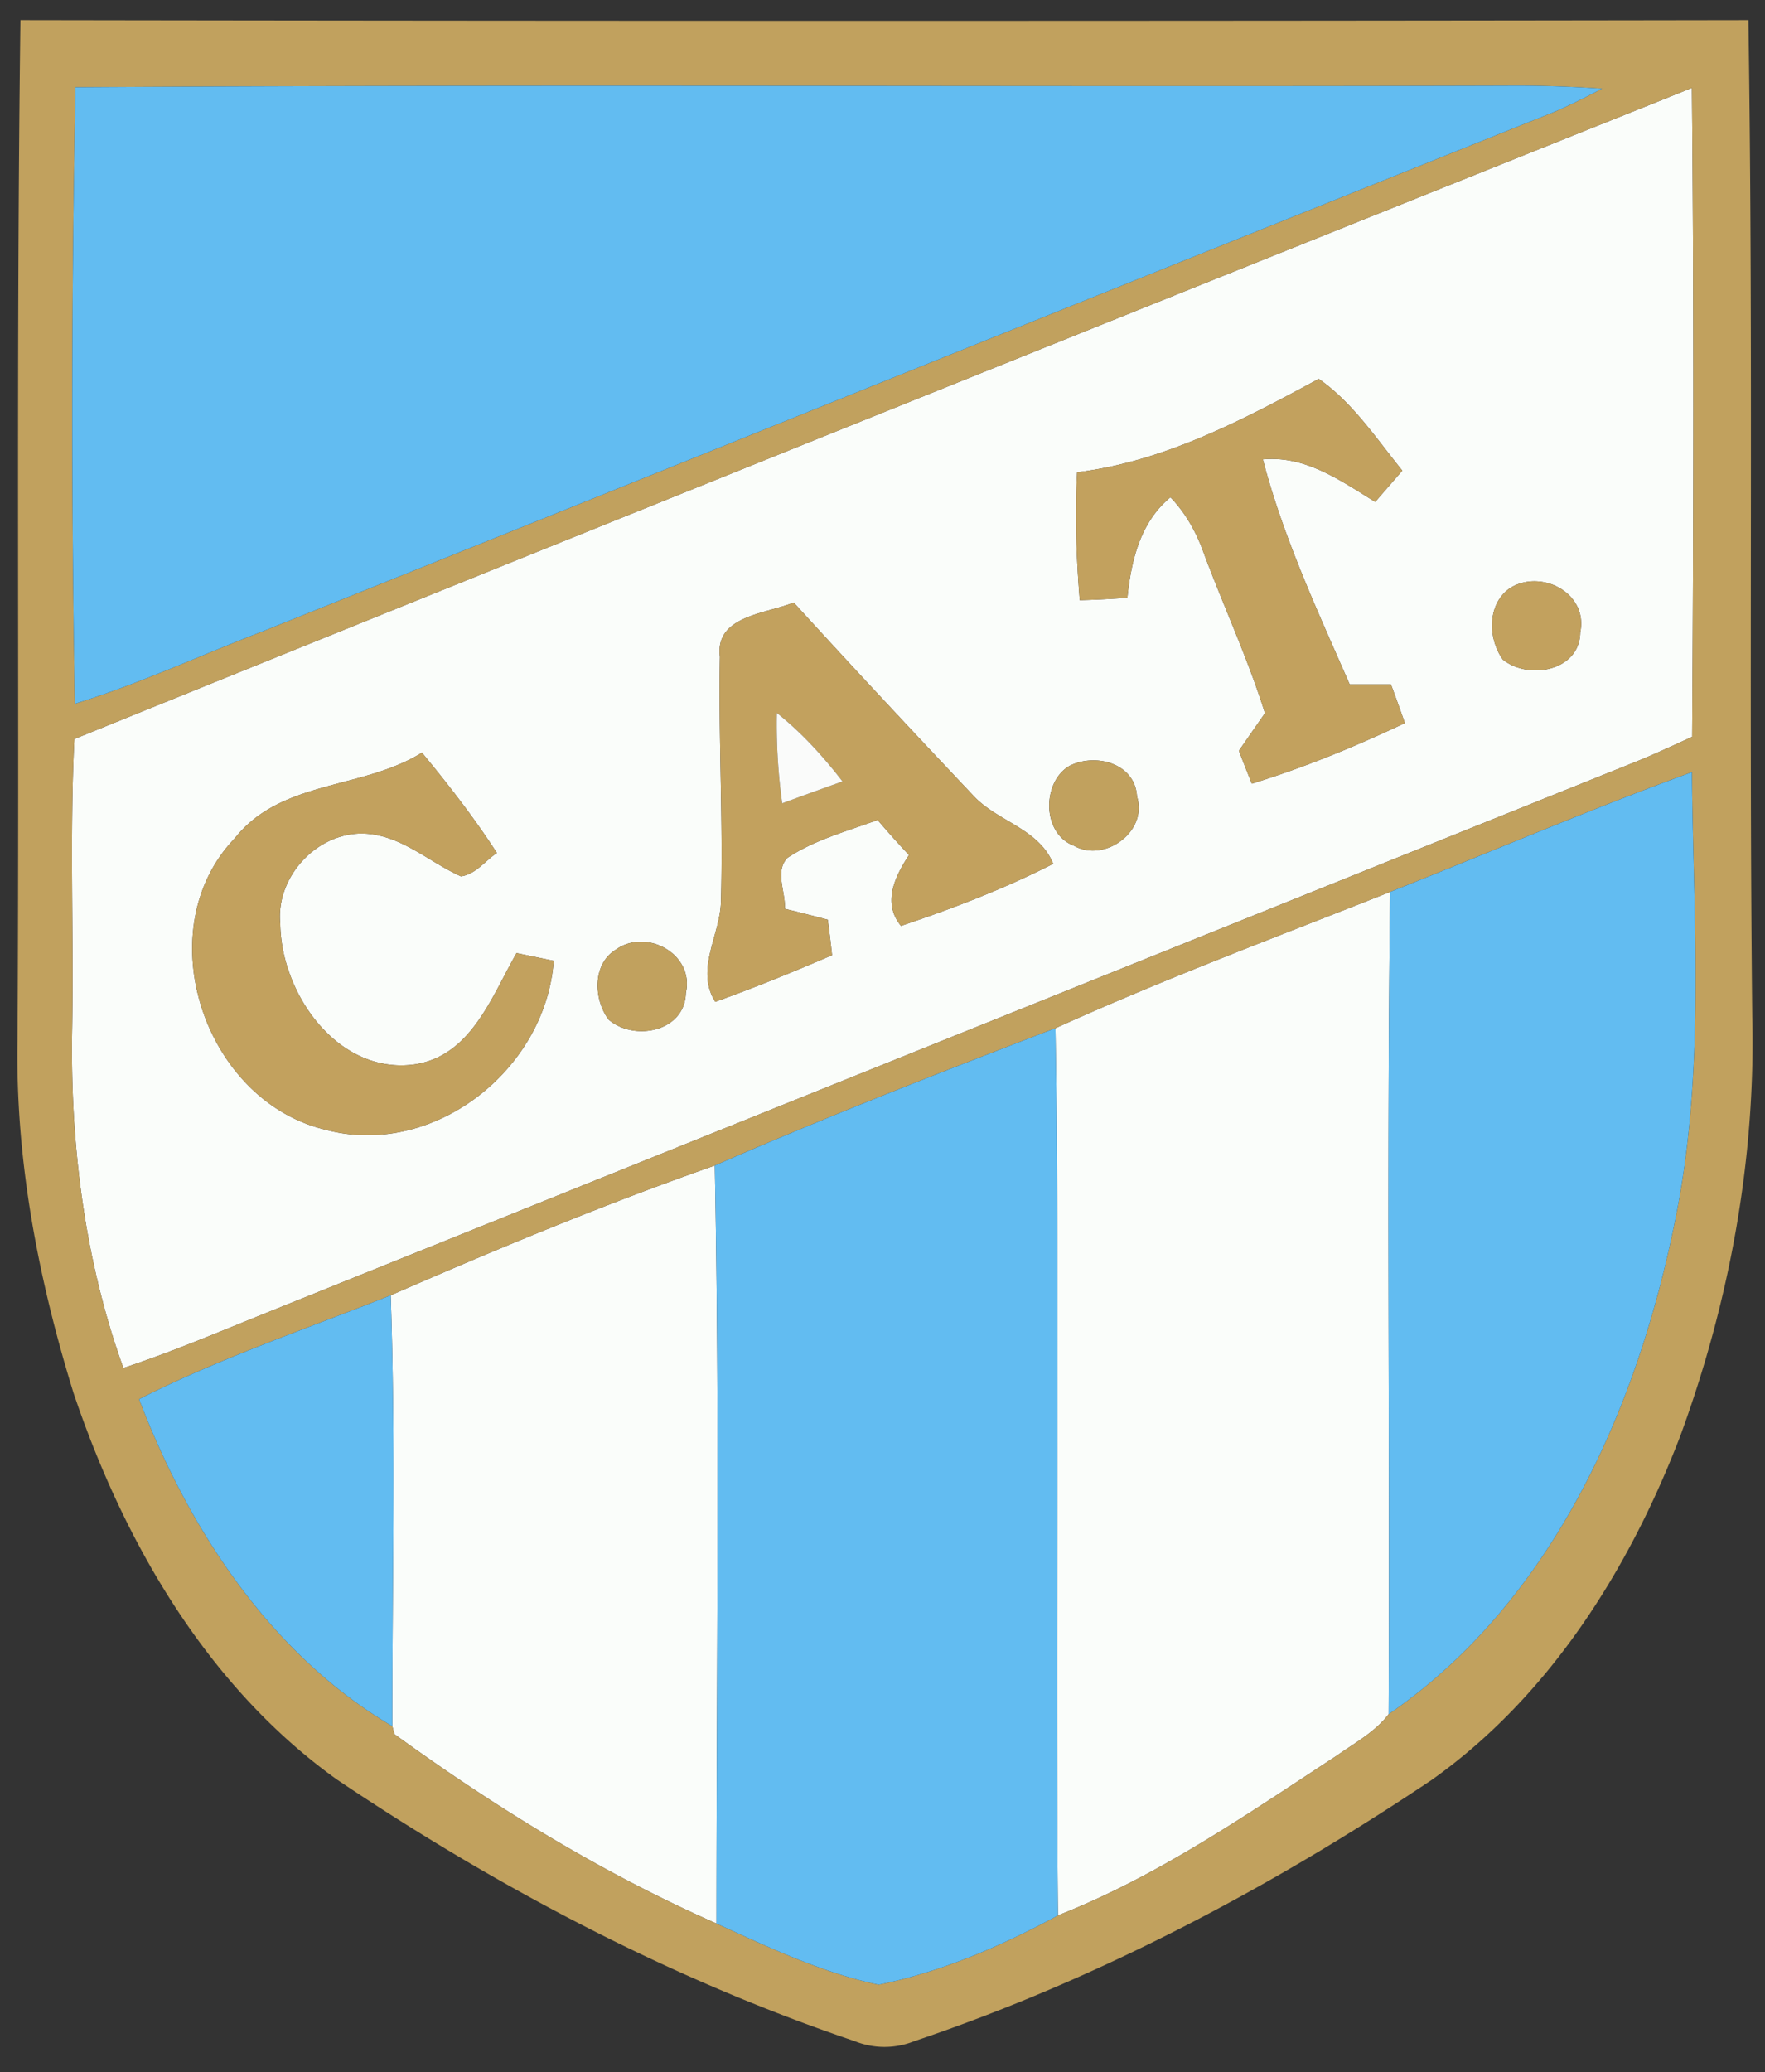
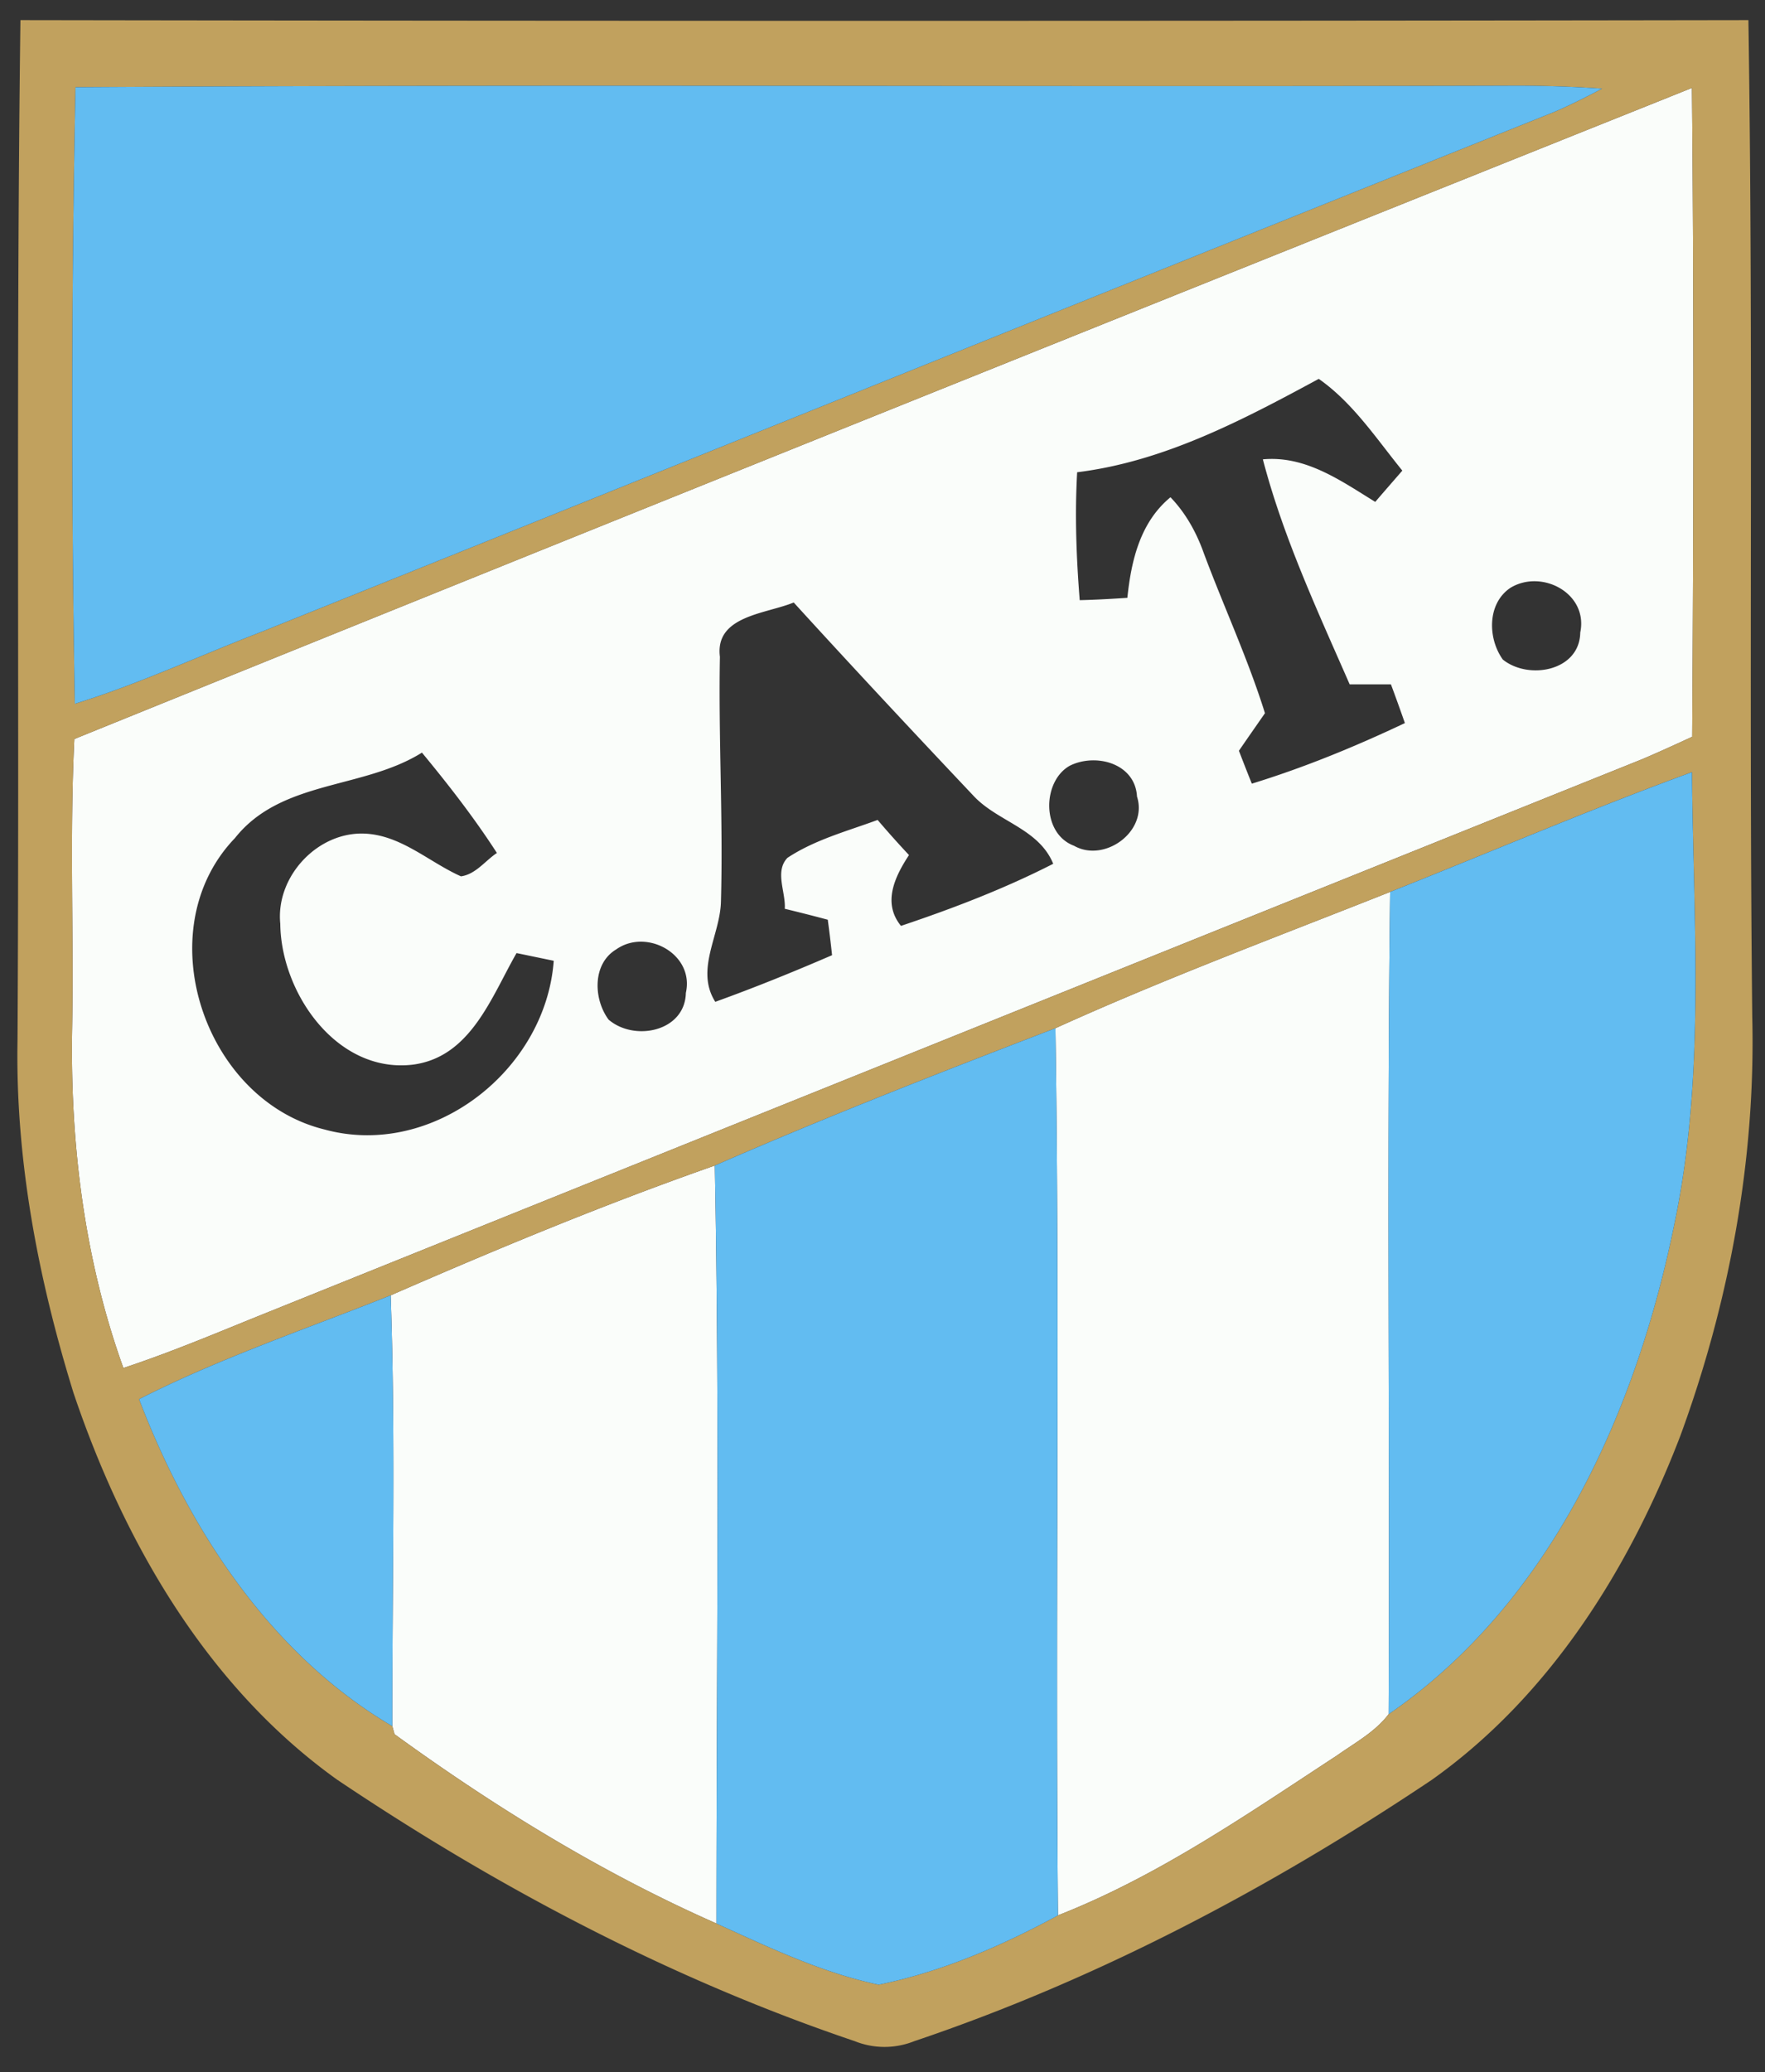
<svg xmlns="http://www.w3.org/2000/svg" width="612" height="718" xml:space="preserve">
  <rect width="100%" height="100%" fill="#333333" stroke="none" />
  <path fill="#FAFDFA" d="M25.78 256.085c186.774-75.676 373.789-150.708 560.884-225.619.726 74.951.566 149.943.082 224.853-5.682 2.619-11.406 5.239-17.167 7.697A718428.282 718428.282 0 0 0 87.03 457.082c-14.629 5.965-29.254 12.009-44.246 16.966-13.539-37.557-18.495-77.853-17.77-117.665.565-33.446-.887-66.893.766-100.298zm347.717-92.44c-.847 14.789-.283 29.577.886 44.326 5.48-.12 11.002-.443 16.521-.806 1.33-12.895 4.433-26.192 14.95-34.855 5.277 5.479 8.987 12.169 11.525 19.301 6.932 18.577 15.311 36.588 21.236 55.528-3.021 4.353-6.044 8.665-9.027 13.017a668.321 668.321 0 0 0 4.474 11.403c18.213-5.601 35.864-12.854 53.07-20.993a655.88 655.88 0 0 0-4.835-13.419H467.99c-11.162-25.508-23.05-50.975-30.101-77.974 14.83-1.371 27.039 7.415 38.968 14.748 3.103-3.626 6.245-7.213 9.389-10.84-9.027-11.121-17.126-23.492-28.976-31.794-26.312 14.224-53.631 28.651-83.773 32.358zm150.226 40.054c-8.099 5.441-7.9 17.529-2.621 24.863 8.948 7.172 26.638 3.989 26.839-9.39 2.821-13.578-13.337-22.081-24.218-15.473zm-274.097 23.896c-.523 28.166 1.128 56.375.363 84.582-.162 11.768-9.067 23.735-1.975 34.978 13.66-4.917 27.159-10.396 40.498-16.159-.443-4.109-.928-8.18-1.492-12.29a624.052 624.052 0 0 0-14.909-3.789c.402-5.762-3.588-12.894.925-17.65 9.511-6.286 20.673-9.227 31.271-13.136a348.823 348.823 0 0 0 10.88 12.169c-4.876 7.415-9.308 16.563-2.779 24.541 18.012-6.045 35.823-12.854 52.787-21.518-5.078-12.372-19.504-14.587-27.884-23.816-20.874-22.083-41.627-44.285-62.098-66.731-9.629 3.99-27.4 4.555-25.587 18.819zM81.469 290.417c-30.464 31.674-10.919 90.587 30.908 100.942 37.516 10.355 76.846-20.389 79.625-58.429-3.223-.645-9.67-2.015-12.895-2.659-8.704 15.15-15.837 35.983-35.863 38.643-26.435 3.225-45.818-24.821-46.06-48.797-1.651-16.482 13.138-32.197 29.659-31.229 12.491.725 22.043 9.913 33.002 14.789 5.119-.725 8.382-5.4 12.452-8.099-7.857-12.17-16.763-23.614-25.991-34.776-20.47 12.812-48.799 9.387-64.837 29.615zm289.53-25.104c-9.631 5.319-9.994 23.493 1.41 27.765 10.559 6.005 25.71-4.957 21.841-17.045-.646-11.526-14.225-15.152-23.251-10.72zm-157.318 63.668c-8.34 4.996-7.938 17.208-2.659 24.339 8.946 7.695 26.515 4.149 26.797-9.269 3.023-13.419-13.62-22.485-24.138-15.07zM365.962 356.301c38.039-17.247 77.25-31.833 116.053-47.227-1.207 94.978-.079 189.957-.524 284.936-4.673 6.165-11.685 9.911-17.891 14.305-31.068 20.309-61.975 41.787-96.752 55.407-.967-102.473.685-204.946-.886-307.421zM135.466 448.861c36.953-16.118 74.306-31.632 112.387-44.97 1.693 87.524.564 175.086.564 262.652-39.572-17.448-76.685-40.258-111.622-65.604l-.765-2.78c-.04-49.763 1.169-99.53-.564-149.298z" />
  <path fill="#C1A15E" d="M7.083 6.972c199.709.323 399.416.323 599.166 0 1.774 115.127.08 230.295 1.331 345.42 1.208 49.364-7.938 98.808-24.902 145.069-17.692 46.178-45.376 90.344-86.236 119.316-55.77 37.354-115.73 69.068-179.438 90.547-6.689 2.657-14.022 2.657-20.712-.041-63.709-21.52-123.67-53.151-179.4-90.586-45.092-32.239-73.944-82.325-91.393-133.986-12.249-39.53-20.188-80.794-19.423-122.299.684-117.828-.524-235.654 1.007-353.44zm19.1 23.252c-1.45 71.163-1.491 142.487-.242 213.65 22.083-6.81 43.078-16.601 64.636-24.902C240.076 158.97 389.493 98.606 539.074 38.726c5.602-2.417 11.041-5.158 16.441-8.019a437.777 437.777 0 0 0-33.286-1.008c-165.333.484-330.709-.524-496.046.525zm-.403 225.861c-1.652 33.405-.201 66.852-.765 100.298-.726 39.812 4.23 80.108 17.77 117.665 14.992-4.957 29.617-11.001 44.246-16.966A716298.864 716298.864 0 0 1 569.58 263.016c5.761-2.458 11.485-5.079 17.167-7.697.484-74.91.644-149.902-.082-224.853C399.568 105.377 212.554 180.409 25.78 256.085zm456.235 52.99c-38.803 15.393-78.014 29.979-116.053 47.227-39.612 15.191-79.222 30.625-118.108 47.59-38.081 13.338-75.435 28.852-112.387 44.97-29.215 11.647-59.195 21.722-87.241 35.985 17.166 45.013 45.575 88.45 87.806 113.313l.765 2.78c34.938 25.346 72.05 48.155 111.622 65.604 18.213 8.261 36.549 17.047 56.253 21.196 21.759-4.433 42.673-13.42 62.176-24.018 34.777-13.62 65.684-35.099 96.752-55.407 6.206-4.394 13.218-8.14 17.891-14.305 56.457-38.765 86.114-105.457 99.253-170.695 10.637-51.218 6.404-103.844 5.921-155.746-35.26 12.854-69.793 27.684-104.65 41.506z" />
-   <path fill="#C1A15E" d="M370.999 265.313c9.026-4.432 22.605-.805 23.251 10.719 3.869 12.088-11.282 23.05-21.841 17.045-11.404-4.272-11.041-22.445-1.41-27.764zM213.681 328.981c10.518-7.415 27.161 1.651 24.138 15.071-.282 13.418-17.851 16.964-26.797 9.269-5.278-7.133-5.681-19.344 2.659-24.34z" />
  <g fill="#62BCF1">
    <path d="M26.183 30.224c165.336-1.049 330.712-.041 496.046-.525a437.26 437.26 0 0 1 33.286 1.008c-5.4 2.861-10.84 5.602-16.441 8.019C389.493 98.606 240.076 158.97 90.577 218.972c-21.559 8.301-42.554 18.093-64.636 24.902-1.249-71.163-1.208-142.487.242-213.65zM482.015 309.075c34.857-13.821 69.391-28.651 104.649-41.505.483 51.901 4.716 104.528-5.921 155.746-13.139 65.238-42.796 131.931-99.253 170.695.446-94.98-.682-189.958.525-284.936zM247.854 403.892c38.886-16.965 78.496-32.399 118.108-47.59 1.571 102.475-.081 204.948.886 307.421-19.503 10.598-40.417 19.585-62.176 24.018-19.705-4.149-38.041-12.936-56.253-21.196-.001-87.567 1.127-175.129-.565-262.653zM48.225 484.847c28.046-14.264 58.026-24.338 87.241-35.985 1.733 49.768.524 99.535.565 149.299-42.231-24.864-70.64-68.302-87.806-113.314z" />
  </g>
-   <path fill="#C2A15E" d="M373.497 163.645c30.142-3.707 57.461-18.134 83.774-32.358 11.85 8.302 19.948 20.673 28.976 31.794-3.144 3.626-6.286 7.214-9.389 10.84-11.929-7.333-24.138-16.118-38.968-14.748 7.051 26.999 18.938 52.466 30.101 77.974h14.307a660.209 660.209 0 0 1 4.835 13.419c-17.206 8.139-34.857 15.392-53.07 20.993a685.371 685.371 0 0 1-4.474-11.403c2.983-4.352 6.006-8.664 9.027-13.017-5.926-18.94-14.305-36.952-21.236-55.528-2.538-7.132-6.248-13.822-11.525-19.301-10.518 8.664-13.62 21.96-14.95 34.855-5.52.363-11.041.686-16.521.806-1.17-14.749-1.734-29.538-.887-44.326zM523.723 203.699c10.881-6.608 27.039 1.895 24.218 15.474-.201 13.379-17.891 16.562-26.839 9.39-5.28-7.335-5.478-19.422 2.621-24.864zM249.626 227.595c-1.813-14.265 15.958-14.83 25.588-18.819 20.471 22.446 41.224 44.648 62.098 66.731 8.38 9.229 22.806 11.444 27.884 23.816-16.964 8.664-34.775 15.473-52.787 21.518-6.528-7.979-2.097-17.126 2.779-24.541a349.738 349.738 0 0 1-10.88-12.169c-10.598 3.909-21.76 6.851-31.271 13.136-4.513 4.756-.523 11.888-.925 17.65a614.628 614.628 0 0 1 14.909 3.789c.564 4.11 1.048 8.181 1.492 12.29-13.338 5.763-26.838 11.243-40.498 16.159-7.092-11.243 1.813-23.21 1.975-34.978.764-28.207-.887-56.416-.364-84.582zm19.746 19.463c-.201 10.478.403 20.955 1.854 31.311a1433.55 1433.55 0 0 1 20.914-7.575c-6.73-8.705-14.144-16.884-22.768-23.736zM81.469 290.417c16.038-20.228 44.367-16.803 64.837-29.617 9.229 11.162 18.134 22.606 25.991 34.776-4.07 2.699-7.333 7.374-12.452 8.099-10.959-4.876-20.511-14.063-33.002-14.789-16.521-.968-31.31 14.748-29.659 31.229.242 23.976 19.625 52.022 46.06 48.797 20.026-2.659 27.159-23.492 35.863-38.643 3.224.644 9.671 2.014 12.895 2.659-2.78 38.04-42.109 68.785-79.625 58.429-41.827-10.353-61.372-69.266-30.908-100.94z" />
-   <path fill="#FAFBFA" d="M269.372 247.058c8.625 6.852 16.039 15.031 22.768 23.735a1445.363 1445.363 0 0 0-20.914 7.575c-1.452-10.355-2.056-20.832-1.854-31.31z" />
</svg>